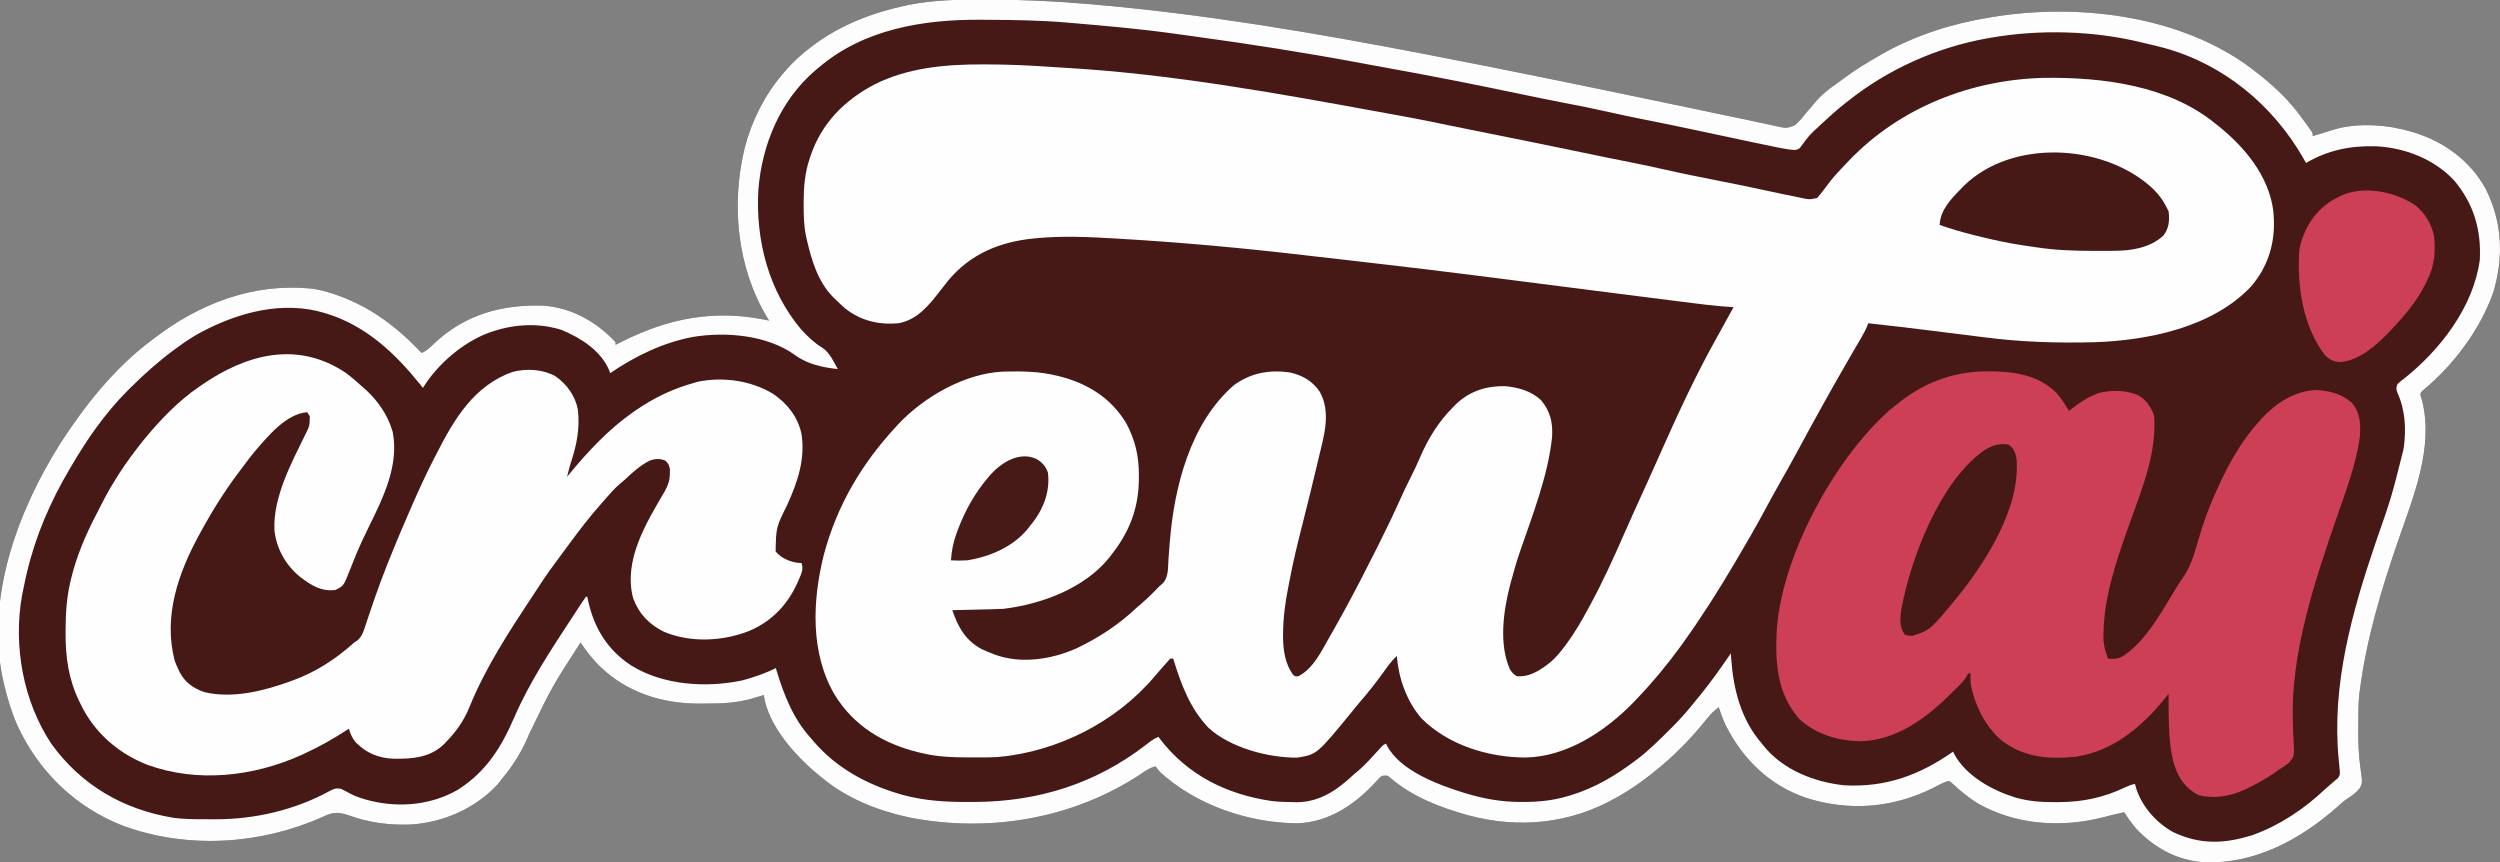
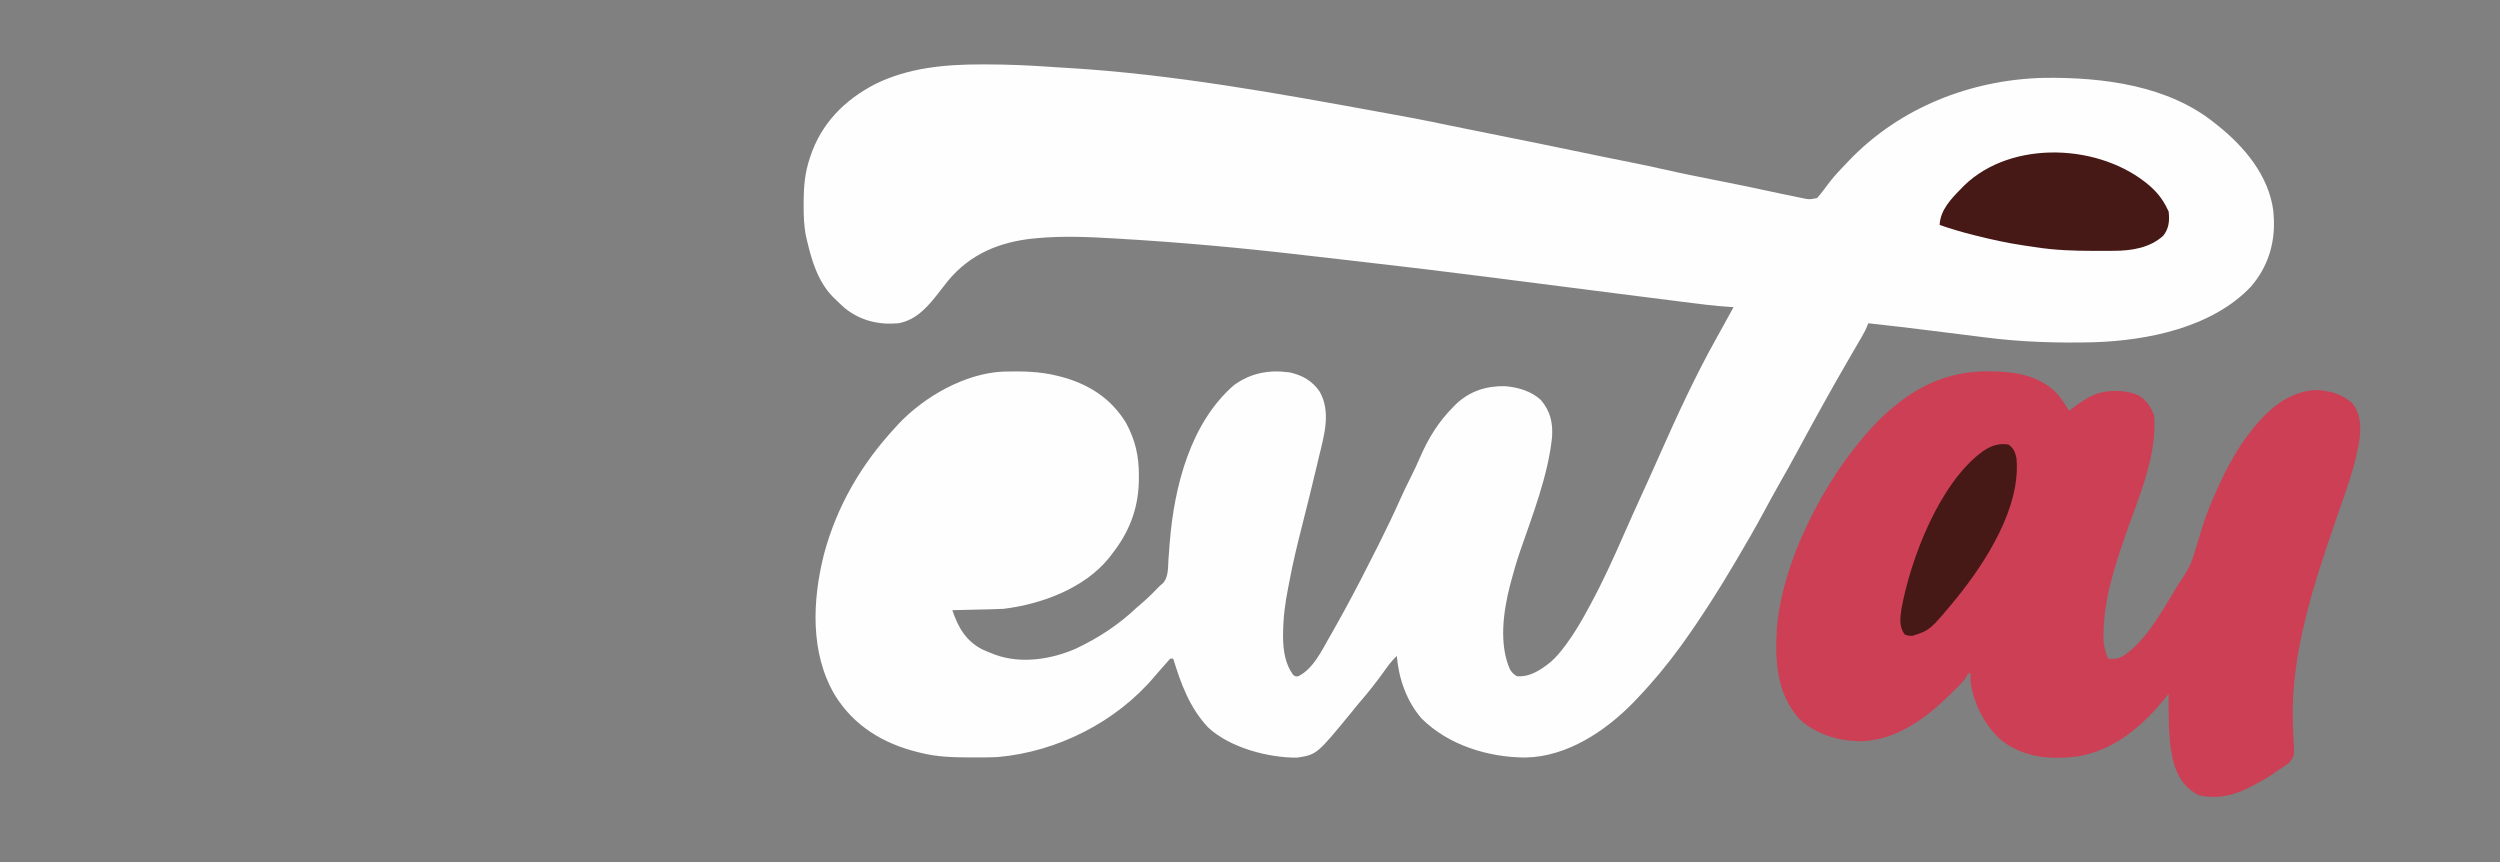
<svg xmlns="http://www.w3.org/2000/svg" version="1.1" width="1856" height="640">
  <rect width="100%" height="100%" fill="#808080" stroke="none" />
-   <path d="M0 0 C1.292 0.002 2.584 0.004 3.915 0.006 C28.445 0.063 52.757 1.171 77.188 3.312 C78.148 3.395 79.108 3.478 80.097 3.562 C162.757 10.677 244.775 24.607 326.188 40.312 C327.425 40.551 327.425 40.551 328.687 40.794 C392.756 53.141 456.643 66.348 520.502 79.734 C522.81 80.217 525.119 80.701 527.427 81.184 C528.177 81.341 528.927 81.498 529.7 81.66 C531.193 81.973 532.687 82.286 534.181 82.599 C537.736 83.343 541.291 84.089 544.845 84.837 C546.185 85.119 547.526 85.401 548.866 85.683 C549.844 85.889 549.844 85.889 550.842 86.099 C555.223 87.019 559.608 87.923 563.995 88.822 C568.877 89.823 573.744 90.877 578.608 91.963 C580.956 92.466 583.303 92.968 585.651 93.469 C587.246 93.842 587.246 93.842 588.874 94.223 C595.269 95.576 595.269 95.576 601.28 93.539 C604.588 90.899 606.916 88.167 609.438 84.812 C610.374 83.711 611.321 82.619 612.277 81.534 C614.132 79.423 615.951 77.289 617.748 75.127 C620.788 71.619 624.022 68.747 627.75 66 C628.294 65.593 628.839 65.186 629.4 64.766 C630.984 63.599 632.586 62.456 634.188 61.312 C635.332 60.464 636.475 59.614 637.617 58.762 C645.812 52.709 654.345 47.361 663.188 42.312 C664.322 41.656 665.456 41 666.625 40.324 C691.149 26.488 718.459 17.787 746.188 13.312 C747.073 13.163 747.959 13.013 748.872 12.859 C810.485 2.86 882.915 11.157 935.172 47.137 C950.377 58.107 964.944 70.192 976.188 85.312 C976.63 85.907 977.073 86.501 977.529 87.114 C978.947 89.027 980.352 90.948 981.75 92.875 C982.193 93.483 982.635 94.092 983.091 94.719 C986.188 99.072 986.188 99.072 986.188 101.312 C986.762 101.136 987.336 100.959 987.928 100.778 C990.555 99.973 993.184 99.174 995.812 98.375 C996.716 98.097 997.62 97.819 998.551 97.533 C999.875 97.132 999.875 97.132 1001.227 96.723 C1002.033 96.477 1002.84 96.23 1003.67 95.977 C1021.379 91.303 1042.773 92.987 1060.188 98.312 C1060.891 98.527 1061.595 98.741 1062.321 98.962 C1084.123 105.86 1103.547 120.155 1114.512 140.461 C1127.035 165.154 1128.039 191.384 1120.125 217.625 C1110.371 245.231 1090.372 271.792 1067.734 290.32 C1065.877 292.24 1065.877 292.24 1066.453 294.922 C1066.778 295.958 1067.103 296.995 1067.438 298.062 C1076.143 333.178 1060.451 370.1 1049.188 402.812 C1036.877 438.57 1026.132 474.704 1021.188 512.312 C1021.084 513.072 1020.98 513.831 1020.873 514.613 C1019.963 522.22 1020.001 529.861 1020.001 537.511 C1020 539.144 1019.995 540.777 1019.986 542.41 C1019.933 551.713 1020.209 560.692 1021.517 569.922 C1023.12 581.415 1023.12 581.415 1021.233 585.253 C1018.661 588.63 1015.579 590.878 1011.972 593.117 C1009.178 594.989 1006.757 597.254 1004.25 599.49 C976.819 623.729 942.874 641.967 905.517 640.465 C885.66 639.166 869.029 630.05 855.422 615.887 C851.988 611.93 849.017 607.716 846.188 603.312 C841.319 604.356 836.505 605.493 831.696 606.783 C800.09 615.114 765.61 612.992 736.934 596.434 C732.713 593.71 728.732 590.817 724.922 587.547 C724.381 587.083 723.84 586.618 723.282 586.14 C721.766 584.818 720.273 583.47 718.781 582.121 C716.44 580.049 716.44 580.049 714.24 580.595 C710.92 581.755 707.863 583.443 704.75 585.062 C674.886 600.163 641.998 602.881 610 592.625 C582.657 583.253 562.825 563.816 550.049 538.145 C548.095 533.989 546.57 529.687 545.188 525.312 C541.62 527.999 538.869 530.735 536.125 534.25 C524.607 548.595 511.676 561.974 497.188 573.312 C496.146 574.146 495.104 574.979 494.062 575.812 C486.78 581.589 479.259 586.674 471.188 591.312 C470.602 591.65 470.017 591.988 469.415 592.336 C435.262 611.868 396.93 615.782 359.062 605.562 C338.217 599.679 318.553 592.257 301.824 578.184 C299.183 575.927 299.183 575.927 295.188 576.312 C293.497 577.517 293.497 577.517 292.008 579.242 C291.416 579.868 290.824 580.494 290.214 581.139 C289.587 581.815 288.959 582.491 288.312 583.188 C273.081 598.974 254.557 610.832 232.062 611.562 C195.568 611.153 157.141 597.972 130.188 573.312 C128.25 570.938 128.25 570.938 127.188 569.312 C122.756 570.226 119.559 572.614 115.875 575.125 C65.516 608.35 3.21 618.781 -55.828 607.181 C-78.745 602.256 -101.58 593.337 -119.812 578.312 C-120.349 577.884 -120.885 577.455 -121.438 577.014 C-139.146 562.831 -160.481 539.772 -163.812 516.312 C-164.684 516.578 -165.555 516.844 -166.453 517.117 C-167.644 517.47 -168.835 517.824 -170.062 518.188 C-171.223 518.536 -172.383 518.884 -173.578 519.242 C-183.913 521.99 -194.095 522.659 -204.738 522.628 C-206.98 522.625 -209.221 522.649 -211.463 522.674 C-239.334 522.796 -265.845 514.331 -286 494.5 C-291.258 489.207 -295.659 483.518 -299.812 477.312 C-320.911 509.993 -320.911 509.993 -337.812 544.938 C-343.021 557.727 -349.847 568.77 -358.812 579.312 C-359.576 580.323 -360.339 581.334 -361.125 582.375 C-377.62 600.404 -401.604 610.923 -425.83 612.439 C-441.965 613.049 -457.369 611.053 -472.516 605.398 C-480.219 602.861 -484.235 603.431 -491.312 606.812 C-537.36 627.415 -591.346 630.78 -638.938 613.562 C-674.488 599.988 -702.203 573.15 -718 538.688 C-722.31 528.865 -725.355 518.742 -727.812 508.312 C-727.992 507.559 -728.171 506.806 -728.356 506.03 C-741.933 445.438 -718.174 380.583 -686.255 329.837 C-668.121 301.602 -645.815 273.582 -618.812 253.312 C-618.199 252.839 -617.586 252.366 -616.954 251.878 C-582.624 225.462 -542.59 210.112 -498.897 214.613 C-493.729 215.396 -488.77 216.666 -483.812 218.312 C-482.863 218.626 -482.863 218.626 -481.894 218.946 C-467.154 223.999 -452.995 231.626 -440.812 241.312 C-439.924 241.998 -439.036 242.684 -438.121 243.391 C-430.804 249.178 -424.294 255.627 -417.812 262.312 C-413.947 260.719 -411.474 258.208 -408.5 255.312 C-386.013 234.138 -359.027 226.419 -328.713 227.176 C-307.283 228.183 -288.279 238.936 -273.812 254.312 C-273.812 254.972 -273.812 255.632 -273.812 256.312 C-272.82 255.805 -271.827 255.297 -270.805 254.773 C-234.49 236.307 -200.14 229.596 -159.812 238.312 C-160.297 237.546 -160.782 236.779 -161.281 235.988 C-183.728 198.822 -188.127 151.665 -177.9 109.922 C-172.73 89.974 -163.206 70.99 -149.812 55.312 C-148.999 54.348 -148.186 53.384 -147.348 52.391 C-141.711 45.944 -135.643 40.466 -128.812 35.312 C-127.403 34.237 -127.403 34.237 -125.965 33.141 C-105.714 18.403 -82.872 9.66 -58.5 4.438 C-57.608 4.246 -56.715 4.055 -55.796 3.858 C-37.31 0.206 -18.783 -0.055 0 0 Z " fill="#461816" transform="translate(730.812,-0.312)" />
  <path d="M0 0 C1.343 -0 1.343 -0 2.713 -0 C19.232 0.016 35.638 0.73 52.11 1.923 C55.509 2.162 58.907 2.367 62.309 2.555 C142.044 7.203 221.423 21.871 299.875 36.188 C300.647 36.328 301.419 36.469 302.214 36.614 C307.207 37.526 312.198 38.447 317.188 39.375 C318.341 39.589 319.494 39.802 320.683 40.022 C329.244 41.633 337.768 43.407 346.293 45.194 C356.903 47.413 367.532 49.527 378.163 51.637 C400.685 56.11 423.177 60.711 445.655 65.402 C457.259 67.822 468.869 70.206 480.5 72.5 C489.176 74.212 497.813 76.043 506.438 78 C519.669 81.002 532.968 83.637 546.276 86.275 C557.996 88.598 569.7 90.961 581.375 93.5 C589.511 95.26 597.648 97.004 605.812 98.625 C606.666 98.801 607.519 98.978 608.398 99.159 C614.215 100.405 614.215 100.405 619.875 99.188 C621.774 97.114 623.371 95.142 625 92.875 C625.971 91.584 626.947 90.297 627.926 89.012 C628.418 88.365 628.91 87.718 629.417 87.052 C633.25 82.151 637.57 77.673 641.875 73.188 C642.415 72.62 642.956 72.052 643.512 71.468 C681.249 32.018 734.054 11.324 788.25 9.984 C831.929 9.466 880.899 15.473 915.875 44.188 C916.379 44.589 916.883 44.991 917.402 45.404 C937.199 61.189 955.113 82.549 958.562 108.562 C958.689 110.103 958.792 111.645 958.875 113.188 C958.928 114.068 958.981 114.948 959.035 115.855 C959.604 134.185 954.029 151.024 941.98 164.961 C913.348 195.24 865.593 204.978 825.474 206.265 C797.963 206.945 770.999 206.12 743.722 202.555 C738.159 201.837 732.591 201.156 727.023 200.469 C719.756 199.569 712.49 198.666 705.226 197.738 C689.459 195.726 673.678 193.894 657.875 192.188 C657.574 192.958 657.273 193.729 656.963 194.524 C655.792 197.39 654.379 199.95 652.82 202.625 C651.908 204.198 651.908 204.198 650.977 205.802 C650.324 206.919 649.672 208.036 649 209.188 C648.317 210.365 647.634 211.542 646.951 212.719 C645.573 215.097 644.193 217.473 642.813 219.849 C629.659 242.508 617.03 265.45 604.598 288.511 C600.414 296.247 596.099 303.904 591.747 311.547 C587.881 318.356 584.139 325.225 580.438 332.125 C573.878 344.322 566.937 356.276 559.875 368.188 C559.104 369.494 559.104 369.494 558.317 370.827 C546.306 391.159 533.682 411.023 519.875 430.188 C519.244 431.064 519.244 431.064 518.6 431.958 C508.585 445.769 497.685 458.881 485.875 471.188 C485.022 472.082 484.168 472.977 483.289 473.898 C462.585 495.125 434.047 514.022 403.445 514.568 C375.821 514.51 346.189 505.422 326.301 485.625 C315.195 472.955 309.236 455.858 307.875 439.188 C303.681 442.99 300.6 447.555 297.312 452.125 C292.247 459.086 287.017 465.789 281.375 472.289 C279.037 475 276.794 477.764 274.562 480.562 C248.567 512.304 248.567 512.304 233.965 514.656 C212.52 514.869 183.801 507.225 167.836 492.27 C154.081 477.665 147.682 460.039 141.875 441.188 C139.609 440.952 139.609 440.952 137.738 443.312 C136.897 444.261 136.055 445.21 135.188 446.188 C134.735 446.693 134.282 447.198 133.815 447.719 C131.897 449.868 130.003 452.035 128.152 454.242 C99.689 488.166 55.801 510.303 11.875 514.188 C5.63 514.54 -0.622 514.529 -6.875 514.5 C-7.713 514.498 -8.552 514.496 -9.415 514.493 C-21.539 514.443 -33.313 514.172 -45.125 511.188 C-46.308 510.905 -46.308 510.905 -47.515 510.618 C-73.33 504.302 -95.169 491.141 -109.338 468.192 C-127.812 436.933 -126.003 397.771 -117.438 363.75 C-107.774 327.594 -89.47 296.51 -64.125 269.188 C-63.261 268.225 -63.261 268.225 -62.379 267.242 C-43.138 246.759 -12.867 229.366 15.589 228.063 C29.308 227.71 42.524 227.85 55.875 231.188 C56.541 231.354 57.208 231.52 57.895 231.691 C78.538 237.02 95.625 247.639 106.875 266.188 C113.745 278.848 116.451 290.897 116.375 305.25 C116.369 306.519 116.364 307.788 116.358 309.096 C115.96 330.227 109.021 347.663 95.875 364.188 C95.357 364.871 94.839 365.554 94.305 366.258 C76 388.978 44.012 400.776 15.875 404.188 C12.877 404.366 9.881 404.441 6.879 404.504 C6.045 404.525 5.212 404.545 4.353 404.567 C1.715 404.632 -0.924 404.691 -3.562 404.75 C-5.361 404.793 -7.16 404.837 -8.959 404.881 C-13.348 404.987 -17.736 405.089 -22.125 405.188 C-17.851 417.789 -12.268 427.789 -0.125 434.188 C2.529 435.406 5.214 436.509 7.938 437.562 C8.586 437.814 9.234 438.065 9.902 438.323 C29.134 445.243 51.626 441.676 69.801 433.645 C86.51 425.725 101.414 415.931 114.875 403.188 C116.224 402.015 117.578 400.848 118.938 399.688 C123.463 395.739 127.756 391.558 131.875 387.188 C132.757 386.423 133.638 385.659 134.547 384.871 C138.365 380.201 137.961 373.774 138.305 368.004 C138.531 364.274 138.839 360.55 139.141 356.824 C139.199 356.081 139.258 355.337 139.318 354.572 C142.662 313.422 154.598 266.287 186.875 238.188 C199.48 228.984 213.029 226.583 228.277 228.648 C237.679 230.705 245.186 234.954 250.656 243.008 C259.171 258.237 253.874 275.502 250.062 291.312 C249.565 293.429 249.068 295.545 248.572 297.662 C244.965 312.974 241.146 328.234 237.293 343.485 C234.022 356.437 230.831 369.377 228.378 382.514 C228.028 384.373 227.666 386.229 227.294 388.083 C224.999 399.55 223.512 410.727 223.438 422.438 C223.422 423.936 223.422 423.936 223.407 425.465 C223.521 435.132 225.047 445.241 230.875 453.188 C232.738 454.508 232.738 454.508 234.875 454.188 C245.811 448.584 252.003 435.501 257.875 425.188 C258.555 424.01 259.234 422.833 259.914 421.656 C262.282 417.526 264.583 413.36 266.875 409.188 C267.371 408.286 267.868 407.385 268.379 406.457 C276.998 390.75 285.159 374.827 293.188 358.812 C293.645 357.902 294.103 356.992 294.575 356.054 C300.12 345.012 305.459 333.903 310.506 322.624 C312.86 317.369 315.314 312.188 317.938 307.062 C320.518 302.015 322.882 296.923 325.127 291.717 C331.284 277.509 338.877 265.205 349.875 254.188 C350.508 253.543 351.141 252.898 351.793 252.234 C362.053 242.503 374.297 238.638 388.145 238.875 C397.83 239.686 407.625 242.459 414.875 249.188 C421.925 257.531 423.832 266.131 423.118 276.929 C420.033 305.635 408.691 334.409 399.343 361.593 C396.802 369.008 394.626 376.483 392.625 384.062 C392.378 384.99 392.132 385.917 391.878 386.873 C386.943 406.053 383.564 430.447 391.875 449.188 C394.019 452.197 394.019 452.197 396.875 454.188 C406.615 455.111 415.088 449.352 422.277 443.465 C426.061 440.168 429.109 436.498 432.125 432.5 C432.686 431.758 433.247 431.016 433.824 430.251 C439.944 421.98 444.996 413.232 449.875 404.188 C450.396 403.232 450.918 402.277 451.455 401.292 C460.78 384.12 468.785 366.496 476.609 348.607 C480.942 338.719 485.413 328.893 489.875 319.062 C491.417 315.664 492.959 312.266 494.5 308.867 C494.868 308.056 495.236 307.245 495.614 306.409 C498.121 300.874 500.597 295.325 503.059 289.77 C516.11 260.325 529.664 230.901 545.418 202.794 C547.506 199.059 549.562 195.307 551.62 191.555 C553.7 187.764 555.788 183.976 557.875 180.188 C557.15 180.15 556.426 180.113 555.679 180.075 C543.459 179.332 531.358 177.709 519.219 176.16 C516.784 175.852 514.349 175.545 511.914 175.237 C506.082 174.501 500.251 173.76 494.42 173.018 C487.658 172.158 480.895 171.303 474.132 170.448 C450.101 167.408 426.073 164.352 402.051 161.25 C401.209 161.141 400.367 161.033 399.499 160.921 C396.231 160.499 392.964 160.077 389.696 159.655 C387.36 159.353 385.024 159.052 382.688 158.75 C381.92 158.651 381.153 158.552 380.363 158.45 C347.656 154.228 314.915 150.335 282.154 146.565 C278.445 146.138 274.736 145.708 271.028 145.278 C264.223 144.488 257.418 143.712 250.61 142.95 C246.467 142.484 242.325 142.008 238.183 141.525 C192.574 136.203 146.907 132.037 101.062 129.375 C99.995 129.312 98.927 129.248 97.826 129.183 C79.113 128.088 60.203 127.241 41.5 128.938 C40.509 129.026 39.517 129.115 38.496 129.206 C13.124 131.707 -8.904 140.704 -25.485 160.839 C-27.375 163.207 -29.233 165.599 -31.085 167.997 C-39.368 178.713 -48.07 189.624 -62.125 192.188 C-76.867 193.46 -90.099 190.334 -101.789 181.078 C-104.323 178.858 -106.739 176.566 -109.125 174.188 C-109.751 173.584 -110.378 172.981 -111.023 172.359 C-122.081 160.852 -126.61 145.349 -130.125 130.188 C-130.321 129.343 -130.517 128.499 -130.718 127.629 C-132.339 119.81 -132.511 112.092 -132.5 104.125 C-132.499 103.443 -132.499 102.76 -132.498 102.057 C-132.458 91.029 -131.623 80.705 -128.125 70.188 C-127.916 69.54 -127.707 68.892 -127.492 68.225 C-119.366 43.806 -102.151 26.447 -79.601 14.72 C-54.811 2.388 -27.277 -0.028 0 0 Z " fill="#FEFEFE" transform="translate(729.125,47.812)" />
-   <path d="M0 0 C4.529 3.444 8.777 7.192 13 11 C13.668 11.584 14.335 12.168 15.023 12.77 C23.402 20.539 30.734 31.032 34 42 C34.191 42.597 34.382 43.194 34.578 43.809 C39.291 68.29 27.697 92.056 17.206 113.33 C13.756 120.33 10.427 127.349 7.438 134.562 C7.125 135.316 6.813 136.069 6.491 136.844 C5.155 140.099 3.859 143.365 2.586 146.645 C-1.863 157.932 -1.863 157.932 -8 161 C-18.583 162.365 -26.19 157.394 -34.359 151.188 C-44.935 142.427 -51.752 130.462 -53.25 116.703 C-54.435 92.27 -40.743 66.904 -30.353 45.638 C-27.129 39.134 -27.129 39.134 -27 32 C-27.66 31.01 -28.32 30.02 -29 29 C-44.795 30.418 -57.834 46.609 -67.65 57.898 C-70.461 61.265 -73.123 64.732 -75.722 68.264 C-77.042 70.056 -78.383 71.831 -79.727 73.605 C-90.32 87.695 -99.62 102.501 -108 118 C-108.449 118.82 -108.898 119.641 -109.361 120.486 C-124.712 148.603 -135.804 180.747 -127.375 213.188 C-126.309 216.237 -126.309 216.237 -125 219 C-124.364 220.402 -124.364 220.402 -123.715 221.832 C-119.533 229.787 -113.56 234.037 -105.125 236.875 C-84.287 241.751 -61.615 236.072 -42 229 C-41.276 228.742 -40.551 228.485 -39.805 228.219 C-22.403 221.909 -7.751 212.278 6 200 C7.232 199.162 7.232 199.162 8.489 198.307 C11.591 195.457 12.634 192.582 13.875 188.676 C14.121 187.95 14.367 187.224 14.62 186.476 C15.15 184.911 15.673 183.343 16.189 181.773 C17.577 177.562 19.023 173.372 20.465 169.18 C20.758 168.324 21.051 167.468 21.353 166.586 C24.212 158.286 27.323 150.096 30.562 141.938 C30.83 141.263 31.098 140.588 31.374 139.893 C36.978 125.813 42.903 111.874 49 98 C49.418 97.048 49.835 96.095 50.266 95.114 C54.862 84.666 59.65 74.34 64.874 64.19 C65.683 62.616 66.488 61.04 67.29 59.462 C80.275 33.941 95.071 9.19 123.469 -0.875 C133.795 -3.569 145.784 -2.964 155.219 2.219 C163.751 8.126 170.018 16.779 172 27 C173.63 41.07 171.154 53.398 166.728 66.709 C165.649 70.104 164.821 73.536 164 77 C164.599 76.256 165.199 75.512 165.816 74.746 C179.533 58.088 195.225 41.353 213 29 C213.554 28.612 214.108 28.225 214.678 27.826 C228.45 18.285 242.844 11.418 259 7 C259.663 6.807 260.325 6.613 261.008 6.414 C279.727 2.523 300.618 5.508 316.938 15.375 C327.443 22.538 335.269 32.351 338 45 C340.978 63.813 335.158 80.881 327.438 97.812 C319.191 114.39 319.191 114.39 318.812 132.375 C322.875 137.251 328.879 139.895 335.125 140.812 C336.074 140.874 337.022 140.936 338 141 C339.948 145.966 337.344 150.037 335.449 154.688 C328.068 171.559 316.13 184.33 298.992 191.492 C279.295 199.165 255.719 200.295 236 192.062 C224.927 186.649 217.222 178.575 213 167 C205.607 138.733 223.047 110.769 236.631 87.529 C239.042 83.076 240.291 79.521 240.312 74.438 C240.329 73.508 240.346 72.579 240.363 71.621 C239.934 68.523 239.202 67.202 237 65 C233.05 63.272 229.318 63.524 225.316 64.969 C218.234 68.585 212.725 73.561 207 79 C205.61 80.194 204.214 81.382 202.812 82.562 C199.619 85.357 196.82 88.308 194.082 91.547 C192.478 93.437 190.852 95.294 189.199 97.141 C180.868 106.503 173.31 116.337 165.891 126.432 C164.009 128.987 162.116 131.534 160.219 134.078 C154.342 141.977 148.54 149.89 143.195 158.162 C141.738 160.404 140.259 162.631 138.781 164.859 C121.343 191.248 103.526 218.359 91.601 247.744 C87.385 258.1 81.842 266.005 74 274 C73.435 274.589 72.871 275.178 72.289 275.785 C62.033 285.566 48.712 286.463 35.367 286.277 C24.262 285.887 15.402 282.336 7.477 274.492 C4.526 271.234 3.277 268.142 2 264 C1.031 264.629 0.061 265.258 -0.938 265.906 C-10.342 271.939 -19.874 277.281 -30 282 C-31.138 282.534 -32.276 283.067 -33.449 283.617 C-68.993 299.552 -110.518 304.291 -147.578 290.785 C-169.091 282.418 -186.955 266.904 -197 246 C-197.659 244.675 -197.659 244.675 -198.332 243.324 C-206.104 227.099 -208.406 210.774 -208.312 192.938 C-208.311 192.215 -208.309 191.492 -208.307 190.748 C-208.257 178.964 -207.603 167.523 -205 156 C-204.834 155.259 -204.667 154.517 -204.496 153.753 C-200.429 136.343 -193.364 119.86 -185.077 104.069 C-183.928 101.862 -182.811 99.641 -181.695 97.418 C-173.674 81.595 -164.006 66.912 -153 53 C-152.242 52.037 -151.484 51.074 -150.703 50.082 C-138.59 35.242 -124.861 20.837 -109 10 C-108.457 9.624 -107.915 9.248 -107.356 8.86 C-73.8 -14.261 -35.935 -24.291 0 0 Z " fill="#FEFEFE" transform="translate(257,277)" />
  <path d="M0 0 C1.139 0.005 2.278 0.01 3.452 0.015 C20.741 0.254 38.279 3.201 50.957 15.969 C54.633 20.064 57.532 24.576 60.312 29.312 C61.014 28.781 61.715 28.25 62.438 27.703 C67.826 23.691 73.058 19.844 79.312 17.312 C80.188 16.957 81.063 16.601 81.965 16.234 C91.297 13.665 103.713 13.774 112.438 18.121 C117.997 21.653 121.003 26.267 123.312 32.312 C123.821 35.194 123.839 37.956 123.75 40.875 C123.727 42.057 123.727 42.057 123.703 43.263 C122.866 69.116 111.494 95.127 103.071 119.252 C94.528 143.774 86.244 168.733 85.938 194.938 C85.923 195.743 85.909 196.548 85.895 197.378 C85.942 203.144 87.212 207.957 89.312 213.312 C95.48 213.738 98.324 213.303 103.312 209.312 C104.112 208.703 104.911 208.093 105.734 207.465 C120.777 194.906 131.459 174.357 141.636 157.944 C142.749 156.198 143.903 154.478 145.1 152.789 C150.116 145.545 152.563 138.268 154.969 129.896 C156.096 125.995 157.288 122.114 158.484 118.234 C158.722 117.465 158.959 116.695 159.203 115.902 C162.486 105.389 166.7 95.306 171.312 85.312 C171.718 84.431 172.124 83.549 172.542 82.641 C180.165 66.295 189.22 50.784 201.312 37.312 C202.068 36.463 202.823 35.614 203.602 34.738 C214.286 23.376 227.865 14.471 243.875 13.875 C253.776 14.322 262.739 16.72 270.312 23.312 C276.508 30.779 276.991 38.989 276.312 48.312 C273.578 69.096 265.724 89.22 258.938 108.938 C242.51 156.698 224.907 208.948 226.52 260.051 C226.541 260.882 226.562 261.713 226.584 262.569 C226.691 266.668 226.855 270.748 227.126 274.84 C227.623 285.618 227.623 285.618 224.061 290.224 C221.258 292.553 218.445 294.458 215.312 296.312 C214.127 297.16 212.946 298.014 211.773 298.879 C205.509 302.931 199.176 306.537 192.438 309.75 C191.748 310.08 191.059 310.41 190.349 310.75 C179.971 315.525 167.93 317.448 156.68 314.66 C154.641 313.729 153.058 312.714 151.312 311.312 C150.714 310.861 150.116 310.41 149.5 309.945 C138.359 300.293 135.946 284.367 134.914 270.41 C134.273 260.052 134.182 249.687 134.312 239.312 C133.814 239.956 133.315 240.599 132.801 241.262 C115.748 262.723 93.857 281.798 65.83 286.031 C45.975 288.25 27.327 286.75 10.879 274.5 C-1.749 263.938 -10.071 247.496 -12.688 231.312 C-12.867 228.91 -12.852 226.722 -12.688 224.312 C-13.348 224.312 -14.008 224.312 -14.688 224.312 C-14.933 224.881 -15.178 225.45 -15.43 226.037 C-18.003 230.694 -22.253 234.215 -26 237.938 C-26.908 238.84 -27.815 239.742 -28.751 240.671 C-46.633 258.232 -68.432 273.927 -94.375 274.625 C-111.057 274.335 -127.154 269.631 -139.688 258.312 C-156.77 239.102 -157.967 215.451 -156.554 191.006 C-152.367 136.123 -113.893 65.342 -73.043 28.957 C-70.306 26.671 -67.524 24.473 -64.688 22.312 C-63.502 21.404 -63.502 21.404 -62.293 20.477 C-43.755 6.889 -23.004 -0.118 0 0 Z " fill="#CC3F54" transform="translate(1475.688,275.688)" />
-   <path d="M0 0 C1.292 0.002 2.584 0.004 3.915 0.006 C28.445 0.063 52.757 1.171 77.188 3.312 C78.148 3.395 79.108 3.478 80.097 3.562 C162.757 10.677 244.775 24.607 326.188 40.312 C327.425 40.551 327.425 40.551 328.687 40.794 C392.756 53.141 456.643 66.348 520.502 79.734 C522.81 80.217 525.119 80.701 527.427 81.184 C528.177 81.341 528.927 81.498 529.7 81.66 C531.193 81.973 532.687 82.286 534.181 82.599 C537.736 83.343 541.291 84.089 544.845 84.837 C546.185 85.119 547.526 85.401 548.866 85.683 C549.844 85.889 549.844 85.889 550.842 86.099 C555.223 87.019 559.608 87.923 563.995 88.822 C568.877 89.823 573.744 90.877 578.608 91.963 C580.956 92.466 583.303 92.968 585.651 93.469 C587.246 93.842 587.246 93.842 588.874 94.223 C595.269 95.576 595.269 95.576 601.28 93.539 C604.588 90.899 606.916 88.167 609.438 84.812 C610.374 83.711 611.321 82.619 612.277 81.534 C614.132 79.423 615.951 77.289 617.748 75.127 C620.788 71.619 624.022 68.747 627.75 66 C628.294 65.593 628.839 65.186 629.4 64.766 C630.984 63.599 632.586 62.456 634.188 61.312 C635.332 60.464 636.475 59.614 637.617 58.762 C645.812 52.709 654.345 47.361 663.188 42.312 C664.322 41.656 665.456 41 666.625 40.324 C691.149 26.488 718.459 17.787 746.188 13.312 C747.073 13.163 747.959 13.013 748.872 12.859 C810.485 2.86 882.915 11.157 935.172 47.137 C950.377 58.107 964.944 70.192 976.188 85.312 C976.63 85.907 977.073 86.501 977.529 87.114 C978.947 89.027 980.352 90.948 981.75 92.875 C982.193 93.483 982.635 94.092 983.091 94.719 C986.188 99.072 986.188 99.072 986.188 101.312 C986.762 101.136 987.336 100.959 987.928 100.778 C990.555 99.973 993.184 99.174 995.812 98.375 C996.716 98.097 997.62 97.819 998.551 97.533 C999.875 97.132 999.875 97.132 1001.227 96.723 C1002.033 96.477 1002.84 96.23 1003.67 95.977 C1021.379 91.303 1042.773 92.987 1060.188 98.312 C1060.891 98.527 1061.595 98.741 1062.321 98.962 C1084.123 105.86 1103.547 120.155 1114.512 140.461 C1127.035 165.154 1128.039 191.384 1120.125 217.625 C1110.371 245.231 1090.372 271.792 1067.734 290.32 C1065.877 292.24 1065.877 292.24 1066.453 294.922 C1066.778 295.958 1067.103 296.995 1067.438 298.062 C1076.143 333.178 1060.451 370.1 1049.188 402.812 C1036.877 438.57 1026.132 474.704 1021.188 512.312 C1021.084 513.072 1020.98 513.831 1020.873 514.613 C1019.963 522.22 1020.001 529.861 1020.001 537.511 C1020 539.144 1019.995 540.777 1019.986 542.41 C1019.933 551.713 1020.209 560.692 1021.517 569.922 C1023.12 581.415 1023.12 581.415 1021.233 585.253 C1018.661 588.63 1015.579 590.878 1011.972 593.117 C1009.178 594.989 1006.757 597.254 1004.25 599.49 C976.819 623.729 942.874 641.967 905.517 640.465 C885.66 639.166 869.029 630.05 855.422 615.887 C851.988 611.93 849.017 607.716 846.188 603.312 C841.319 604.356 836.505 605.493 831.696 606.783 C800.09 615.114 765.61 612.992 736.934 596.434 C732.713 593.71 728.732 590.817 724.922 587.547 C724.381 587.083 723.84 586.618 723.282 586.14 C721.766 584.818 720.273 583.47 718.781 582.121 C716.44 580.049 716.44 580.049 714.24 580.595 C710.92 581.755 707.863 583.443 704.75 585.062 C674.886 600.163 641.998 602.881 610 592.625 C582.657 583.253 562.825 563.816 550.049 538.145 C548.095 533.989 546.57 529.687 545.188 525.312 C541.62 527.999 538.869 530.735 536.125 534.25 C524.607 548.595 511.676 561.974 497.188 573.312 C496.146 574.146 495.104 574.979 494.062 575.812 C486.78 581.589 479.259 586.674 471.188 591.312 C470.602 591.65 470.017 591.988 469.415 592.336 C435.262 611.868 396.93 615.782 359.062 605.562 C338.217 599.679 318.553 592.257 301.824 578.184 C299.183 575.927 299.183 575.927 295.188 576.312 C293.497 577.517 293.497 577.517 292.008 579.242 C291.416 579.868 290.824 580.494 290.214 581.139 C289.587 581.815 288.959 582.491 288.312 583.188 C273.081 598.974 254.557 610.832 232.062 611.562 C195.568 611.153 157.141 597.972 130.188 573.312 C128.25 570.938 128.25 570.938 127.188 569.312 C122.756 570.226 119.559 572.614 115.875 575.125 C65.516 608.35 3.21 618.781 -55.828 607.181 C-78.745 602.256 -101.58 593.337 -119.812 578.312 C-120.349 577.884 -120.885 577.455 -121.438 577.014 C-139.146 562.831 -160.481 539.772 -163.812 516.312 C-164.684 516.578 -165.555 516.844 -166.453 517.117 C-167.644 517.47 -168.835 517.824 -170.062 518.188 C-171.223 518.536 -172.383 518.884 -173.578 519.242 C-183.913 521.99 -194.095 522.659 -204.738 522.628 C-206.98 522.625 -209.221 522.649 -211.463 522.674 C-239.334 522.796 -265.845 514.331 -286 494.5 C-291.258 489.207 -295.659 483.518 -299.812 477.312 C-320.911 509.993 -320.911 509.993 -337.812 544.938 C-343.021 557.727 -349.847 568.77 -358.812 579.312 C-359.576 580.323 -360.339 581.334 -361.125 582.375 C-377.62 600.404 -401.604 610.923 -425.83 612.439 C-441.965 613.049 -457.369 611.053 -472.516 605.398 C-480.219 602.861 -484.235 603.431 -491.312 606.812 C-537.36 627.415 -591.346 630.78 -638.938 613.562 C-674.488 599.988 -702.203 573.15 -718 538.688 C-722.31 528.865 -725.355 518.742 -727.812 508.312 C-727.992 507.559 -728.171 506.806 -728.356 506.03 C-741.933 445.438 -718.174 380.583 -686.255 329.837 C-668.121 301.602 -645.815 273.582 -618.812 253.312 C-618.199 252.839 -617.586 252.366 -616.954 251.878 C-582.624 225.462 -542.59 210.112 -498.897 214.613 C-493.729 215.396 -488.77 216.666 -483.812 218.312 C-482.863 218.626 -482.863 218.626 -481.894 218.946 C-467.154 223.999 -452.995 231.626 -440.812 241.312 C-439.924 241.998 -439.036 242.684 -438.121 243.391 C-430.804 249.178 -424.294 255.627 -417.812 262.312 C-413.947 260.719 -411.474 258.208 -408.5 255.312 C-386.013 234.138 -359.027 226.419 -328.713 227.176 C-307.283 228.183 -288.279 238.936 -273.812 254.312 C-273.812 254.972 -273.812 255.632 -273.812 256.312 C-272.82 255.805 -271.827 255.297 -270.805 254.773 C-234.49 236.307 -200.14 229.596 -159.812 238.312 C-160.297 237.546 -160.782 236.779 -161.281 235.988 C-183.728 198.822 -188.127 151.665 -177.9 109.922 C-172.73 89.974 -163.206 70.99 -149.812 55.312 C-148.999 54.348 -148.186 53.384 -147.348 52.391 C-141.711 45.944 -135.643 40.466 -128.812 35.312 C-127.403 34.237 -127.403 34.237 -125.965 33.141 C-105.714 18.403 -82.872 9.66 -58.5 4.438 C-57.608 4.246 -56.715 4.055 -55.796 3.858 C-37.31 0.206 -18.783 -0.055 0 0 Z M-122.812 50.312 C-123.68 51.029 -124.548 51.746 -125.441 52.484 C-151.493 74.826 -165.146 107.549 -167.812 141.312 C-169.917 178.459 -160.318 215.919 -136.207 244.672 C-131.427 249.943 -126.294 254.871 -120.188 258.562 C-114.835 262.127 -111.907 268.823 -108.812 274.312 C-120.021 273.14 -131.505 270.654 -140.68 263.852 C-161.234 249.019 -191.766 246.495 -216.022 250.391 C-238.464 254.567 -259.01 264.552 -277.812 277.312 C-278.077 276.578 -278.341 275.843 -278.613 275.086 C-284.929 260.479 -299.551 251.26 -313.598 245.355 C-330.194 239.971 -348.397 240.804 -364.812 246.312 C-365.842 246.652 -366.872 246.991 -367.934 247.34 C-387.145 254.509 -406.25 270.861 -416.812 288.312 C-417.648 287.263 -417.648 287.263 -418.5 286.191 C-437.231 262.873 -458.582 242.504 -487.812 233.312 C-488.741 233.021 -488.741 233.021 -489.688 232.723 C-520.769 223.304 -553.457 232.099 -581.348 246.836 C-587.102 249.976 -592.516 253.441 -597.812 257.312 C-598.781 258.009 -599.749 258.705 -600.746 259.422 C-612.547 268.077 -623.192 277.51 -633.562 287.812 C-634.438 288.678 -635.313 289.544 -636.215 290.437 C-652.662 306.963 -666.111 326.215 -677.812 346.312 C-678.381 347.271 -678.381 347.271 -678.962 348.249 C-693.324 372.455 -704.331 397.927 -710.812 425.312 C-711.11 426.571 -711.408 427.829 -711.715 429.125 C-712.475 432.512 -713.161 435.903 -713.812 439.312 C-714.122 440.792 -714.122 440.792 -714.438 442.301 C-721.117 479.547 -713.627 521.056 -692.633 552.586 C-670.645 583.024 -639.685 601.09 -602.812 607.312 C-594.584 608.552 -586.286 608.499 -577.983 608.498 C-575.713 608.5 -573.442 608.518 -571.172 608.537 C-541.929 608.65 -511.784 601.677 -486.062 587.524 C-482.86 585.847 -481.23 585.228 -477.633 585.957 C-475.183 587.134 -472.801 588.348 -470.438 589.688 C-465.963 591.979 -461.54 593.36 -456.688 594.562 C-456.031 594.725 -455.374 594.888 -454.698 595.056 C-433.267 600.092 -409.982 597.699 -390.805 586.566 C-369.871 573.262 -358.629 555.08 -349.023 532.9 C-337.71 506.846 -322.071 483.191 -306.562 459.5 C-306.039 458.698 -305.515 457.896 -304.975 457.07 C-303.482 454.788 -301.984 452.508 -300.484 450.23 C-300.028 449.532 -299.571 448.833 -299.1 448.113 C-298.031 446.495 -296.926 444.901 -295.812 443.312 C-295.483 443.312 -295.152 443.312 -294.812 443.312 C-294.605 444.305 -294.397 445.298 -294.184 446.32 C-289.705 466.542 -279.813 482.901 -262.149 494.395 C-238.532 509.032 -206.581 511.147 -179.762 505.441 C-171.319 503.174 -162.643 500.228 -154.812 496.312 C-154.658 496.839 -154.504 497.365 -154.344 497.907 C-148.915 516.053 -141.815 534.185 -128.812 548.312 C-127.805 549.511 -127.805 549.511 -126.777 550.734 C-110.113 570.211 -87.819 582.424 -63.438 589.625 C-62.674 589.855 -61.91 590.086 -61.123 590.323 C-44.34 594.983 -27.317 595.83 -10 595.688 C-8.991 595.683 -7.981 595.678 -6.941 595.673 C39.986 595.42 82.651 582.107 119.962 553.247 C120.588 552.763 121.214 552.28 121.859 551.781 C122.407 551.353 122.954 550.924 123.519 550.482 C125.33 549.212 127.189 548.256 129.188 547.312 C129.588 547.846 129.989 548.38 130.402 548.93 C150.92 575.821 180.157 590.225 213.574 595.031 C218.772 595.591 223.962 595.748 229.188 595.812 C230.727 595.841 230.727 595.841 232.299 595.869 C249.151 595.727 262.355 586.537 274.188 575.312 C275.433 574.266 276.683 573.224 277.938 572.188 C282.82 567.968 287.098 563.14 291.44 558.378 C292.025 557.74 292.609 557.103 293.211 556.445 C293.736 555.867 294.261 555.288 294.802 554.692 C296.188 553.312 296.188 553.312 298.188 552.312 C298.458 552.907 298.729 553.501 299.008 554.113 C309.052 572.839 337.616 583.171 356.606 589.063 C370.529 593.25 383.567 595.707 398.188 595.688 C398.869 595.687 399.551 595.686 400.253 595.686 C411.63 595.644 422.267 594.633 433.188 591.312 C434.256 590.999 434.256 590.999 435.346 590.679 C453.496 585.227 469.187 575.734 484.188 564.312 C484.733 563.899 485.278 563.485 485.839 563.059 C493.955 556.788 501.172 549.527 508.438 542.312 C509.361 541.399 510.284 540.485 511.235 539.543 C517.311 533.438 522.833 527.054 528.188 520.312 C529.189 519.093 530.192 517.875 531.199 516.66 C539.426 506.602 546.846 496.028 554.188 485.312 C554.3 487.221 554.3 487.221 554.414 489.168 C556.016 512.039 561.771 534.694 577.188 552.312 C577.706 552.972 578.224 553.633 578.758 554.312 C592.96 571.877 616.221 580.963 638.188 583.312 C669.052 585.015 694.098 575.88 719.188 558.312 C719.588 559.186 719.588 559.186 719.996 560.078 C728.635 576.28 748.236 587.087 765.188 592.312 C775.192 595.264 784.845 595.876 795.188 595.812 C795.955 595.811 796.723 595.809 797.514 595.807 C815.384 595.716 830.872 592.518 847.035 584.766 C849.483 583.637 851.561 582.81 854.188 582.312 C854.538 583.571 854.889 584.829 855.25 586.125 C859.807 599.544 870.139 611.219 882.508 618.035 C902.614 627.619 920.795 626.813 941.547 620.25 C961.663 613.044 979.745 600.941 995.188 586.312 C997.279 584.469 999.386 582.644 1001.496 580.82 C1002.333 580.074 1002.333 580.074 1003.188 579.312 C1003.72 578.903 1004.253 578.494 1004.802 578.073 C1006.814 575.516 1006.355 573.836 1006.043 570.641 C1005.943 569.5 1005.843 568.359 1005.74 567.184 C1005.62 565.989 1005.499 564.794 1005.375 563.562 C1000.173 508.706 1015.279 454.872 1032.769 403.446 C1044.521 369.814 1044.521 369.814 1053.188 335.312 C1053.483 333.87 1053.483 333.87 1053.785 332.398 C1055.609 318.41 1054.823 304.401 1048.895 291.539 C1048.052 288.886 1048.024 287.837 1049.188 285.312 C1051.094 283.551 1051.094 283.551 1053.688 281.625 C1080.714 260.237 1105.422 228.32 1110.188 193.312 C1111.38 170.928 1105.656 151.507 1091.062 134.188 C1076.2 118.318 1054.468 109.965 1032.992 108.898 C1014.206 108.431 997.541 111.672 981.188 121.312 C980.582 120.236 979.976 119.16 979.352 118.051 C956.762 78.452 919.991 47.963 875.631 35.828 C870.834 34.58 866.015 33.437 861.188 32.312 C860.384 32.117 859.58 31.921 858.752 31.719 C823.1 23.049 783.346 22.038 747.188 28.312 C746.225 28.479 745.262 28.645 744.27 28.816 C707.008 35.54 670.842 51.691 641.188 75.312 C640.325 75.983 639.463 76.653 638.574 77.344 C632.79 81.937 627.342 86.845 621.938 91.875 C621.276 92.488 620.614 93.101 619.933 93.733 C612.122 100.978 612.122 100.978 605.925 109.549 C604.188 111.312 604.188 111.312 601.052 111.666 C596.73 111.271 592.597 110.56 588.355 109.66 C587.077 109.397 587.077 109.397 585.773 109.129 C582.972 108.551 580.174 107.963 577.375 107.375 C575.403 106.966 573.431 106.557 571.459 106.149 C557.292 103.208 543.144 100.176 529.001 97.121 C516.211 94.358 503.401 91.724 490.563 89.194 C481.158 87.338 471.787 85.372 462.438 83.25 C451.647 80.801 440.817 78.629 429.944 76.58 C419.058 74.52 408.219 72.251 397.376 69.979 C364.856 63.178 332.292 56.721 299.595 50.834 C293.516 49.738 287.442 48.621 281.371 47.48 C239.156 39.56 196.806 32.905 154.244 27.136 C149.344 26.472 144.447 25.789 139.551 25.098 C114.533 21.631 89.346 19.471 64.188 17.312 C62.943 17.204 62.943 17.204 61.673 17.094 C41.482 15.349 21.319 15.096 1.062 15 C-0.746 14.985 -0.746 14.985 -2.59 14.971 C-45.2 14.679 -89.379 21.878 -122.812 50.312 Z " fill="#FDFDFD" transform="translate(730.812,-0.312)" />
-   <path d="M0 0 C7.245 5.553 12.138 13.903 14.086 22.734 C15.324 34.529 14.55 45.071 9.086 55.734 C8.324 57.33 8.324 57.33 7.547 58.957 C1.332 71.313 -7.445 81.729 -16.914 91.734 C-17.706 92.579 -18.497 93.423 -19.312 94.293 C-28.754 104.077 -41.45 115.546 -55.664 116.547 C-60.618 116.192 -63.556 114.758 -67.012 111.211 C-83.247 90.075 -87.734 59.67 -85.914 33.734 C-85.372 29.781 -84.468 26.402 -82.914 22.734 C-82.512 21.756 -82.11 20.778 -81.695 19.77 C-75.388 5.876 -65.356 -3.05 -51.273 -8.504 C-34.512 -13.915 -14.401 -9.522 0 0 Z " fill="#CC3F54" transform="translate(1792.914,152.266)" />
  <path d="M0 0 C5.733 5.059 9.671 10.113 13 17 C13.33 17.66 13.66 18.32 14 19 C14.761 25.713 14.3 31.593 10 37 C0.073 46.066 -13.586 48.138 -26.516 48.203 C-27.436 48.21 -28.356 48.217 -29.304 48.224 C-32.286 48.242 -35.268 48.248 -38.25 48.25 C-39.267 48.251 -40.283 48.252 -41.33 48.253 C-56.116 48.243 -70.548 47.775 -85.177 45.449 C-88.037 44.994 -90.901 44.59 -93.77 44.191 C-105.596 42.464 -117.163 39.889 -128.75 37 C-129.424 36.833 -130.098 36.665 -130.792 36.493 C-139.324 34.358 -147.7 31.918 -156 29 C-155.515 17.84 -147.467 9.601 -140 2 C-139.261 1.237 -138.523 0.474 -137.762 -0.312 C-102.309 -34.633 -36.215 -31.364 0 0 Z " fill="#461816" transform="translate(1596,138)" />
  <path d="M0 0 C3.845 2.563 5.031 5.56 6 10 C9.526 46.494 -16.849 87.481 -38.859 114.543 C-58.015 137.729 -58.015 137.729 -71 142 C-74.125 142.062 -74.125 142.062 -77 141 C-81.107 135.303 -80.393 128.884 -79.396 122.164 C-72.515 84.526 -50.881 27.948 -18.625 4.812 C-12.626 0.85 -7.205 -1.079 0 0 Z " fill="#461816" transform="translate(1491,330)" />
-   <path d="M0 0 C4.445 2.497 7.064 5.441 8.688 10.312 C10.307 23.821 5.653 36.492 -2.551 47.152 C-3.423 48.222 -3.423 48.222 -4.312 49.312 C-5.076 50.335 -5.076 50.335 -5.855 51.379 C-16.723 65.091 -34.385 72.62 -51.312 75.312 C-55.352 75.582 -59.275 75.533 -63.312 75.312 C-62.885 68.435 -61.711 62.352 -59.375 55.875 C-59.069 55.02 -58.764 54.166 -58.448 53.285 C-52.986 38.572 -45.569 25.206 -35.312 13.312 C-34.708 12.607 -34.103 11.902 -33.48 11.176 C-25.167 2.2 -12.128 -5.589 0 0 Z " fill="#471917" transform="translate(769.312,340.688)" />
</svg>